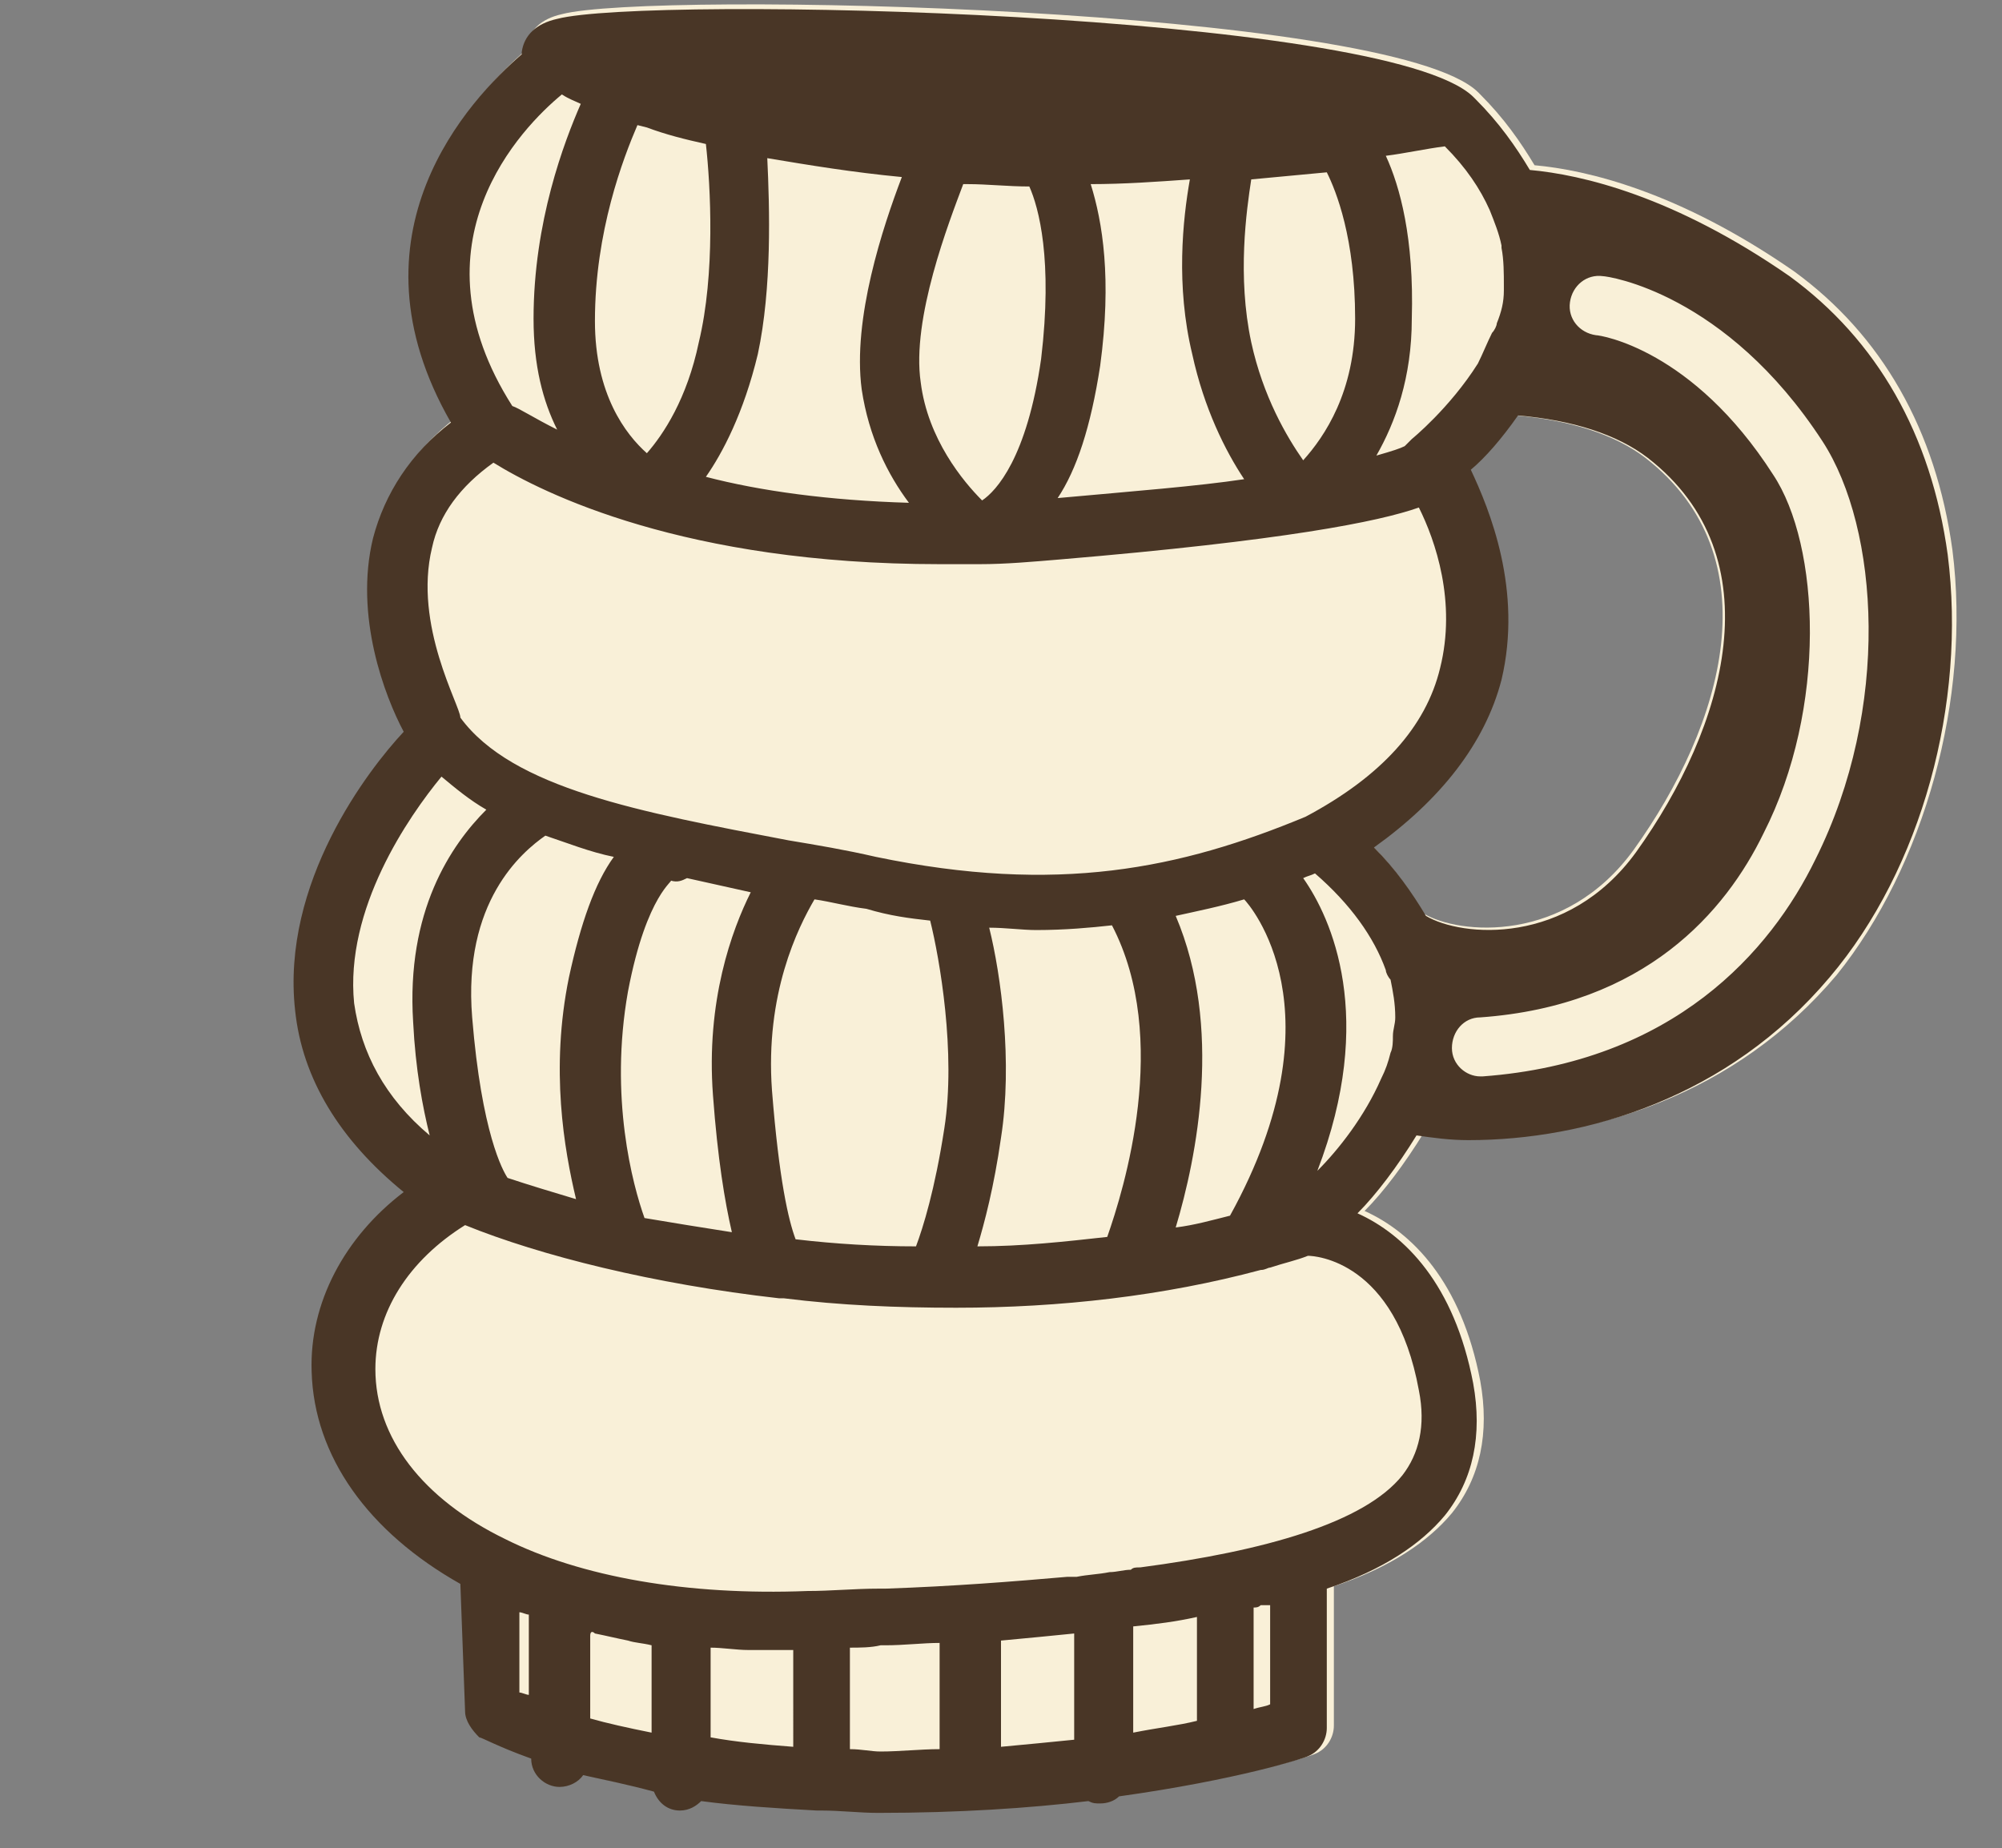
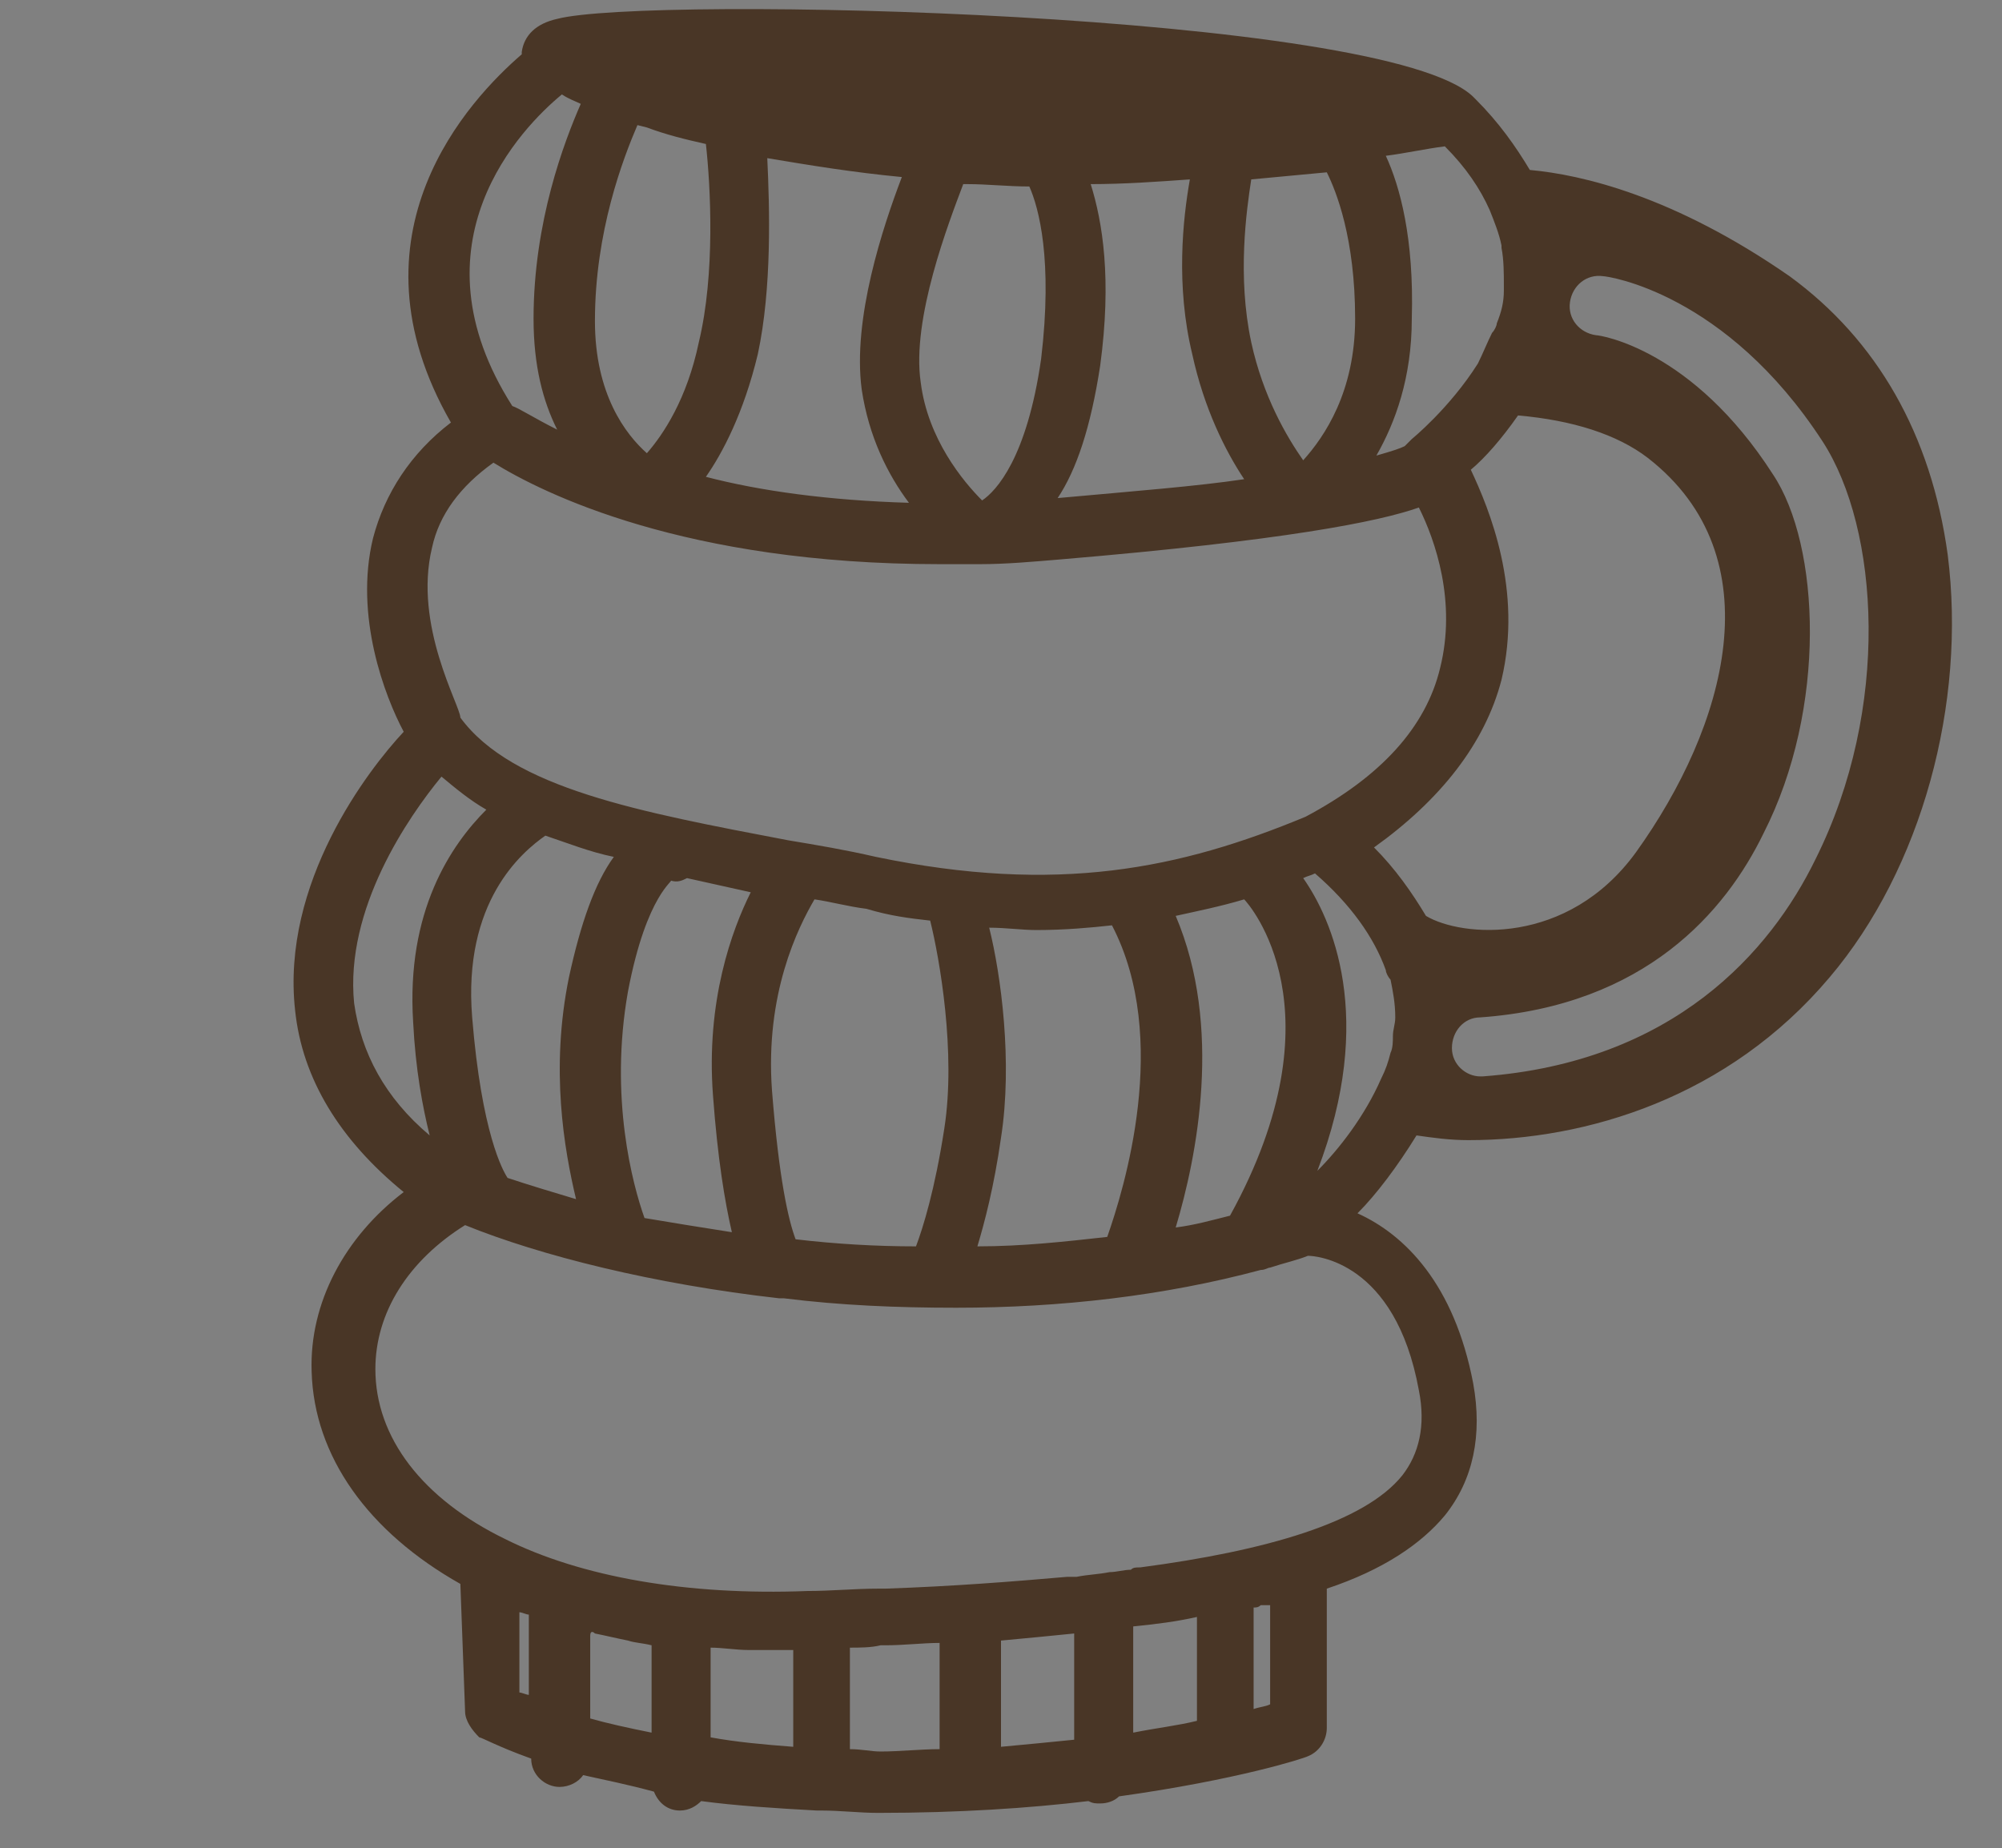
<svg xmlns="http://www.w3.org/2000/svg" xml:space="preserve" style="enable-background:new 0 0 84.8 78.3;" viewBox="0 0 84.8 78.3" y="0px" x="0px" id="Layer_1" version="1.1">
  <rect x="0" y="0" width="84.8" height="78.3" fill="#808080" stroke="none" />
  <style type="text/css">
	.st0{fill:#F9F0D8;}
	.st1{fill:#493626;}
</style>
  <g>
    <g>
-       <path d="M47.4,76c-0.1,0.1-0.3,0.1-0.4,0.2C47.2,76.2,47.3,76.1,47.4,76z" class="st0" />
-       <path d="M82.7,23.3c-0.7-5.1-3-9.1-6.7-11.8c-4.9-3.4-8.8-4.3-11-4.5c-0.6-1-1.3-2-2.3-3c0,0,0,0,0,0c0,0,0,0,0,0    c0,0-0.1-0.1-0.1-0.1c0,0,0,0,0,0c-3.7-3.6-35-4.3-38.8-3.3c-0.9,0.2-1.4,0.7-1.5,1.4c0,0,0,0.1,0,0.1c-2.2,1.9-7.6,7.6-3,15.6    c-1.7,1.3-2.8,3-3.3,4.9c-0.8,3.3,0.5,6.7,1.3,8.2c-1.5,1.8-5.2,6.6-4.6,12c0.3,2.9,1.9,5.5,4.6,7.7c-2.5,1.9-4,4.7-3.9,7.6    c0.1,3.6,2.4,6.8,6.3,9l0.2,5.4c0,0.4,0.3,0.8,0.6,1.1c0.1,0,0.8,0.4,2.2,0.9c0,0,0.8,0.3,2.4,0.7c0.1,0,0.1,0,0.2,0.1    c3.7,0.9,11.3,2.2,22.4,0.7c5-0.7,7.8-1.6,8-1.7c0.5-0.2,0.8-0.7,0.8-1.2v-5.9c2.4-0.8,4-1.9,5-3.1c1.2-1.5,1.6-3.4,1.2-5.6    c-0.8-4.2-2.9-6.3-4.9-7.2c0.8-0.8,1.7-2,2.5-3.3c0.7,0.1,1.4,0.2,2.2,0.2c5,0,11-1.8,15.3-6.9C81.5,36.7,83.5,29.6,82.7,23.3z     M69.2,36c-2.9,4-7.4,3.6-8.9,2.7c-0.6-1-1.3-2-2.2-2.9c2.9-1.9,4.7-4.2,5.4-7c0.9-3.8-0.5-7.2-1.3-8.9c0.6-0.5,1.3-1.3,2-2.3    c2.3,0.2,4.2,0.8,5.5,1.8C75.1,23.6,73,30.7,69.2,36z" class="st0" />
-     </g>
+       </g>
    <path d="M12.5,42.8c0.3,2.9,1.9,5.5,4.6,7.7c-2.5,1.9-4,4.7-3.9,7.6c0.1,3.6,2.4,6.8,6.3,9l0.2,5.4   c0,0.4,0.3,0.8,0.6,1.1c0.1,0,0.8,0.4,2.2,0.9c0,0.7,0.6,1.2,1.2,1.2c0.4,0,0.8-0.2,1-0.5c0.9,0.2,1.9,0.4,3,0.7   c0.2,0.5,0.6,0.8,1.1,0.8c0.4,0,0.7-0.2,0.9-0.4c1.5,0.2,3.1,0.3,4.9,0.4c0,0,0.1,0,0.1,0c0,0,0.1,0,0.1,0c0.8,0,1.6,0.1,2.4,0.1   c3.4,0,6.4-0.2,8.9-0.5c0.2,0.1,0.3,0.1,0.5,0.1c0.3,0,0.6-0.1,0.8-0.3c5-0.7,7.8-1.6,8-1.7c0.5-0.2,0.8-0.7,0.8-1.2v-5.9   c2.4-0.8,4-1.9,5-3.1c1.2-1.5,1.6-3.4,1.2-5.6c-0.8-4.2-2.9-6.3-4.9-7.2c0.8-0.8,1.7-2,2.5-3.3c0.7,0.1,1.4,0.2,2.2,0.2   c5,0,11-1.8,15.3-6.9c3.9-4.6,5.8-11.6,5-17.9c-0.7-5.1-3-9.1-6.7-11.8c-4.9-3.4-8.8-4.3-11-4.5c-0.6-1-1.3-2-2.3-3c0,0,0,0,0,0   c0,0,0,0,0,0c0,0-0.1-0.1-0.1-0.1c0,0,0,0,0,0c-3.7-3.6-35-4.3-38.8-3.3c-0.9,0.2-1.4,0.7-1.5,1.4c0,0,0,0.1,0,0.1   c-2.2,1.9-7.6,7.6-3,15.6c-1.7,1.3-2.8,3-3.3,4.9c-0.8,3.3,0.5,6.7,1.3,8.2C15.6,32.6,11.9,37.4,12.5,42.8z M25.2,69.2   c0.5,0.1,0.9,0.2,1.4,0.3c0.3,0.1,0.6,0.1,1,0.2v3.7c-1-0.2-1.9-0.4-2.6-0.6v-3.5C25,69.1,25.1,69.1,25.2,69.2z M30.1,69.8   c0.5,0,1.1,0.1,1.6,0.1c0.3,0,0.6,0,0.9,0c0.3,0,0.7,0,1,0V74c-1.3-0.1-2.4-0.2-3.5-0.4V69.8z M22,68.3c0.1,0,0.3,0.1,0.4,0.1   c0,0,0,0,0,0v3.4c-0.1,0-0.3-0.1-0.4-0.1L22,68.3z M36,74.1v-4.3c0.4,0,0.9,0,1.3-0.1c0.1,0,0.2,0,0.2,0c0.8,0,1.6-0.1,2.3-0.1v4.5   c-0.8,0-1.7,0.1-2.5,0.1C36.9,74.2,36.5,74.1,36,74.1z M48,68.9c1-0.1,1.8-0.2,2.7-0.4v4.4c-0.8,0.2-1.7,0.3-2.7,0.5V68.9z    M45.5,73.7c-1,0.1-2,0.2-3.1,0.3v-4.5c1.1-0.1,2.1-0.2,3.1-0.3V73.7z M53.8,68v4.2c-0.2,0.1-0.4,0.1-0.7,0.2v-4.3   c0.1,0,0.2,0,0.3-0.1L53.8,68z M60.1,58.9c0.3,1.5,0,2.7-0.7,3.6c-1.6,2-5.8,3.2-11.1,3.9c-0.2,0-0.3,0-0.4,0.1   c-0.3,0-0.6,0.1-0.9,0.1c-0.5,0.1-0.9,0.1-1.4,0.2c-0.1,0-0.3,0-0.4,0c-2.3,0.2-4.8,0.4-7.7,0.5c-0.1,0-0.2,0-0.3,0   c-1,0-2,0.1-3,0.1c-5.1,0.2-9.6-0.6-12.8-2.2c0,0,0,0,0,0c-3.5-1.7-5.5-4.3-5.5-7.2c0-2.4,1.4-4.6,3.8-6.1c3.2,1.3,8,2.5,13.3,3.1   c0.1,0,0.1,0,0.2,0c0,0,0,0,0,0c2.4,0.3,4.8,0.4,7.3,0.4c4.4,0,8.8-0.5,12.9-1.6c0.2,0,0.3-0.1,0.4-0.1c0.6-0.2,1.1-0.3,1.6-0.5   C55.7,53.2,59.1,53.4,60.1,58.9z M20,43.1c-0.4-4.9,2.1-7,3.1-7.7c0.9,0.3,1.9,0.7,2.9,0.9c-0.8,1.1-1.4,2.8-1.9,5.1   c-0.8,3.9-0.2,7.3,0.3,9.4c-1-0.3-2-0.6-2.9-0.9C21.3,49.6,20.4,48,20,43.1z M52.7,38.1C52.7,38.1,52.7,38.1,52.7,38.1   c0.2,0.2,4.2,4.7-0.6,13.4c-0.8,0.2-1.5,0.4-2.3,0.5c0.9-3,2-8.5,0-13.2C50.7,38.6,51.7,38.4,52.7,38.1z M47.1,39.2   c2.5,4.8,0.5,11.2-0.2,13.2c-1.8,0.2-3.6,0.4-5.5,0.4c0.3-1,0.7-2.5,1-4.6c0.5-3.2,0-6.9-0.5-8.9c0.7,0,1.4,0.1,2,0.1   C45.1,39.4,46.2,39.3,47.1,39.2z M39.4,39c0.4,1.6,1.1,5.6,0.6,8.8c-0.4,2.6-0.9,4.2-1.2,5c-1.7,0-3.4-0.1-5.1-0.3   c-0.3-0.8-0.7-2.5-1-6.3c-0.3-4.1,1.1-6.9,1.8-8.1c0.7,0.1,1.4,0.3,2.2,0.4C37.7,38.8,38.5,38.9,39.4,39z M30.2,46.4   c0.2,2.7,0.5,4.5,0.8,5.8c-1.3-0.2-2.5-0.4-3.7-0.6c-0.5-1.4-1.5-5.1-0.7-9.6c0.8-4.2,2-4.7,1.8-4.7c0.3,0.1,0.5,0,0.7-0.1   c0.9,0.2,1.8,0.4,2.7,0.6C31,39.4,29.9,42.4,30.2,46.4z M55.8,49.6c2.5-6.5,0.6-10.7-0.6-12.4c0.2-0.1,0.3-0.1,0.5-0.2   c1.5,1.3,2.5,2.7,3,4.1c0,0.1,0.1,0.3,0.2,0.4c0.1,0.5,0.2,1,0.2,1.6c0,0.3-0.1,0.5-0.1,0.8c0,0.2,0,0.5-0.1,0.7   c-0.1,0.4-0.2,0.7-0.4,1.1C57.8,47.3,56.7,48.7,55.8,49.6z M27,5.3l0.4,0.1c0.8,0.3,1.6,0.5,2.5,0.7c0.2,1.8,0.4,5.5-0.3,8.4   c-0.5,2.4-1.5,3.9-2.2,4.7c-0.9-0.8-2.2-2.5-2.2-5.6C25.2,9.8,26.4,6.7,27,5.3z M44.1,15.2c-0.6,4.2-1.9,5.6-2.5,6   c-0.8-0.8-2.3-2.6-2.6-5c-0.4-2.7,1.2-6.8,1.8-8.4l0.2,0c0.8,0,1.7,0.1,2.6,0.1C44,8.8,44.6,11,44.1,15.2z M32.1,15   c0.6-2.8,0.5-6.2,0.4-8.3c1.8,0.3,3.6,0.6,5.7,0.8c-0.8,2.1-2.1,6-1.7,9c0.3,2,1.1,3.6,2,4.8c-3.4-0.1-6.3-0.5-8.6-1.1   C30.6,19.2,31.5,17.5,32.1,15z M46.6,15.5c0.5-3.7,0.1-6.1-0.4-7.7c1.4,0,2.8-0.1,4.2-0.2c-0.3,1.7-0.6,4.5,0.1,7.4   c0.5,2.3,1.4,4.1,2.2,5.3c-2,0.3-4.6,0.5-7.9,0.8C45.6,19.9,46.2,18.1,46.6,15.5z M55.2,19.5c-0.7-1-1.7-2.7-2.2-5   c-0.6-2.8-0.2-5.6,0-6.9l3.2-0.3c0.4,0.8,1.2,2.8,1.2,6.2C57.4,16.6,56.1,18.5,55.2,19.5z M58.7,6.6c0.8-0.1,1.7-0.3,2.5-0.4   c0.9,0.9,1.5,1.8,1.9,2.7c0.2,0.5,0.4,1,0.5,1.5c0,0,0,0,0,0.1c0.1,0.5,0.1,1.1,0.1,1.6c0,0.1,0,0.1,0,0.2c0,0.5-0.1,0.9-0.3,1.4   c0,0.1-0.1,0.3-0.2,0.4c-0.2,0.4-0.4,0.9-0.6,1.3c-1.2,1.9-2.8,3.2-2.8,3.2c-0.1,0.1-0.2,0.2-0.3,0.3c0,0,0,0,0,0   c-0.2,0.1-0.5,0.2-1.2,0.4c0.8-1.4,1.5-3.3,1.5-5.8C59.9,10.1,59.3,7.9,58.7,6.6z M61.5,44.4c0-0.7,0.5-1.3,1.2-1.3   c7-0.5,10.4-4.5,12-7.8c2.7-5.3,2.4-12.2,0.4-15.2c-3.4-5.3-7.3-5.9-7.5-5.9c-0.7-0.1-1.2-0.7-1.1-1.4c0.1-0.7,0.7-1.2,1.4-1.1   c0.2,0,5.2,0.7,9.3,7c2.4,3.7,2.9,11.3-0.3,17.7c-1.9,3.9-6,8.6-14.1,9.2c0,0-0.1,0-0.1,0C62.1,45.6,61.5,45.1,61.5,44.4z    M63.6,28.8c0.9-3.8-0.5-7.2-1.3-8.9c0.6-0.5,1.3-1.3,2-2.3c2.3,0.2,4.2,0.8,5.5,1.8c5.4,4.2,3.3,11.4-0.5,16.7   c-2.9,4-7.4,3.6-8.9,2.7c-0.6-1-1.3-2-2.2-2.9C61,33.9,62.9,31.5,63.6,28.8z M23.8,4C23.9,4,23.9,4,23.8,4c0.3,0.2,0.6,0.3,0.8,0.4   c-0.7,1.6-2,5-2,9.1c0,2,0.4,3.5,1,4.7c-1-0.5-1.6-0.9-1.9-1C17.3,10.3,22.1,5.4,23.8,4z M18.3,23.2c0.3-1.4,1.2-2.6,2.6-3.6   c2.1,1.3,8.1,4.3,18.9,4.3c0.4,0,0.8,0,1.3,0c0,0,0.1,0,0.1,0c0,0,0,0,0.1,0c0,0,0.1,0,0.2,0c1.1,0,2.2-0.1,3.4-0.2   c9.5-0.8,13.5-1.6,15.2-2.2c0.7,1.4,1.6,4,0.9,6.8c-0.6,2.5-2.5,4.6-5.7,6.3c-5.3,2.2-10.5,3.3-18.2,1.7c-1.3-0.3-2.5-0.5-3.7-0.7   c-6.3-1.2-11.7-2.2-13.9-5.2C19.5,29.9,17.5,26.5,18.3,23.2z M18.7,32.9c0.6,0.5,1.2,1,1.9,1.4c-1.5,1.5-3.4,4.3-3.1,9   c0.1,2,0.4,3.6,0.7,4.8c-1.9-1.6-2.9-3.5-3.2-5.6C14.6,38.5,17.3,34.6,18.7,32.9z" class="st1" />
  </g>
</svg>